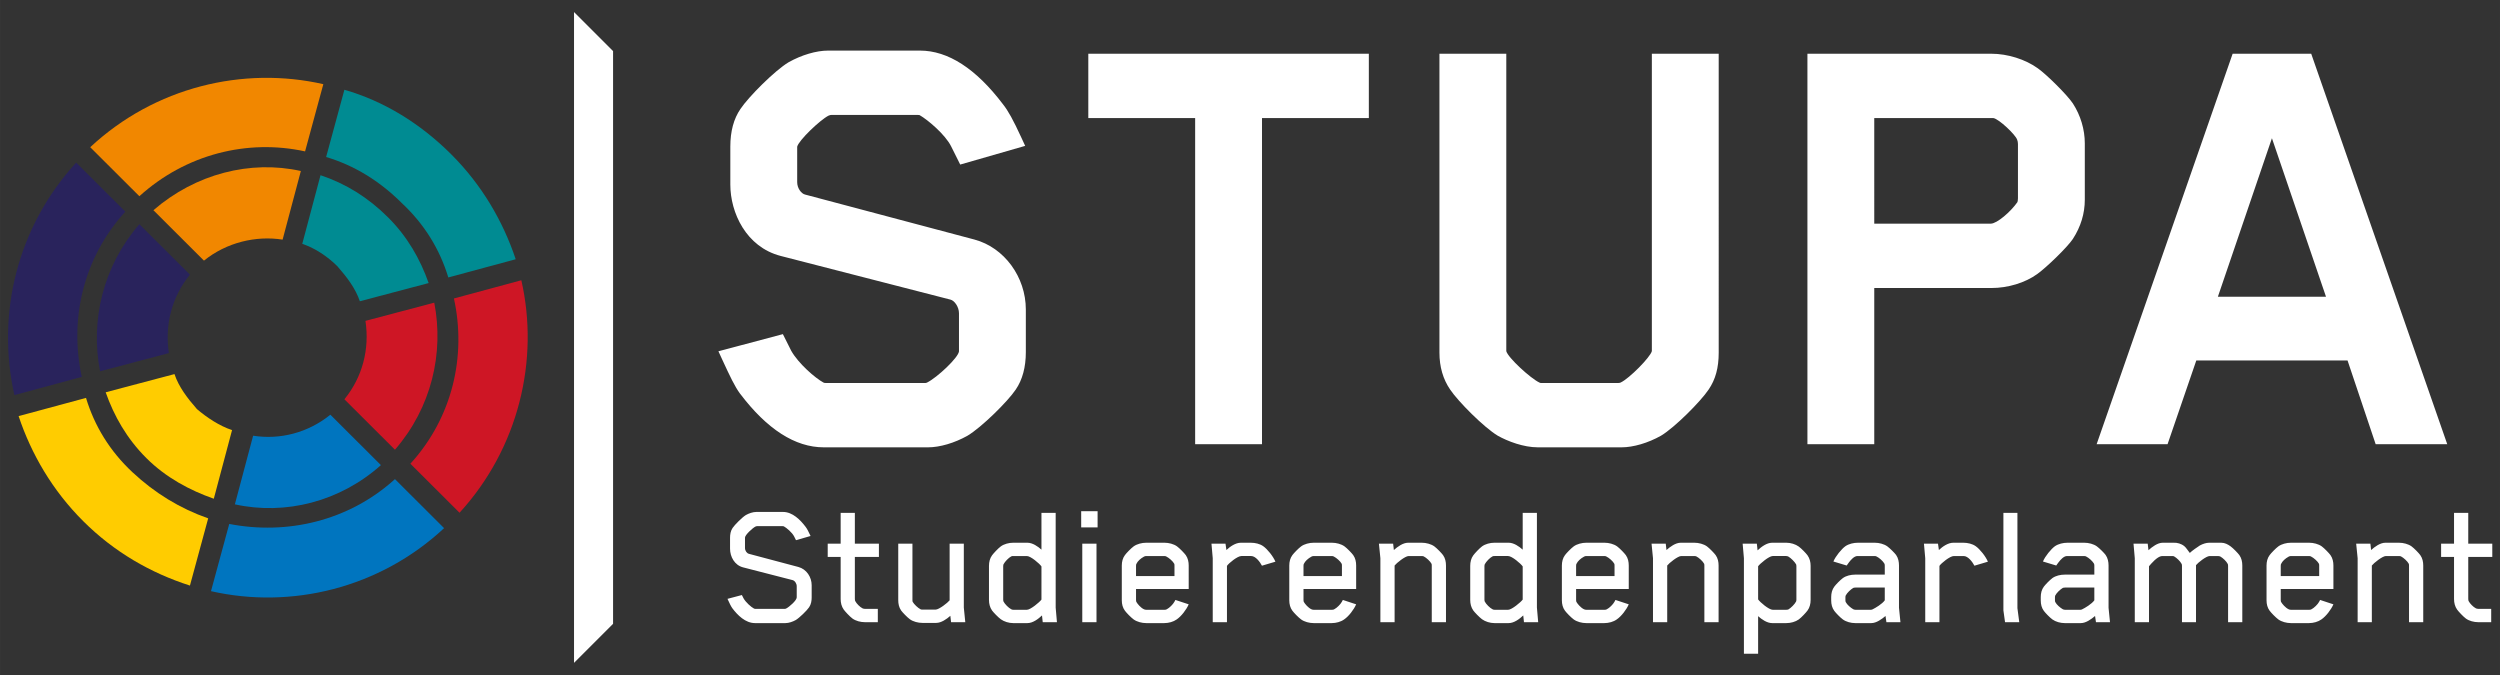
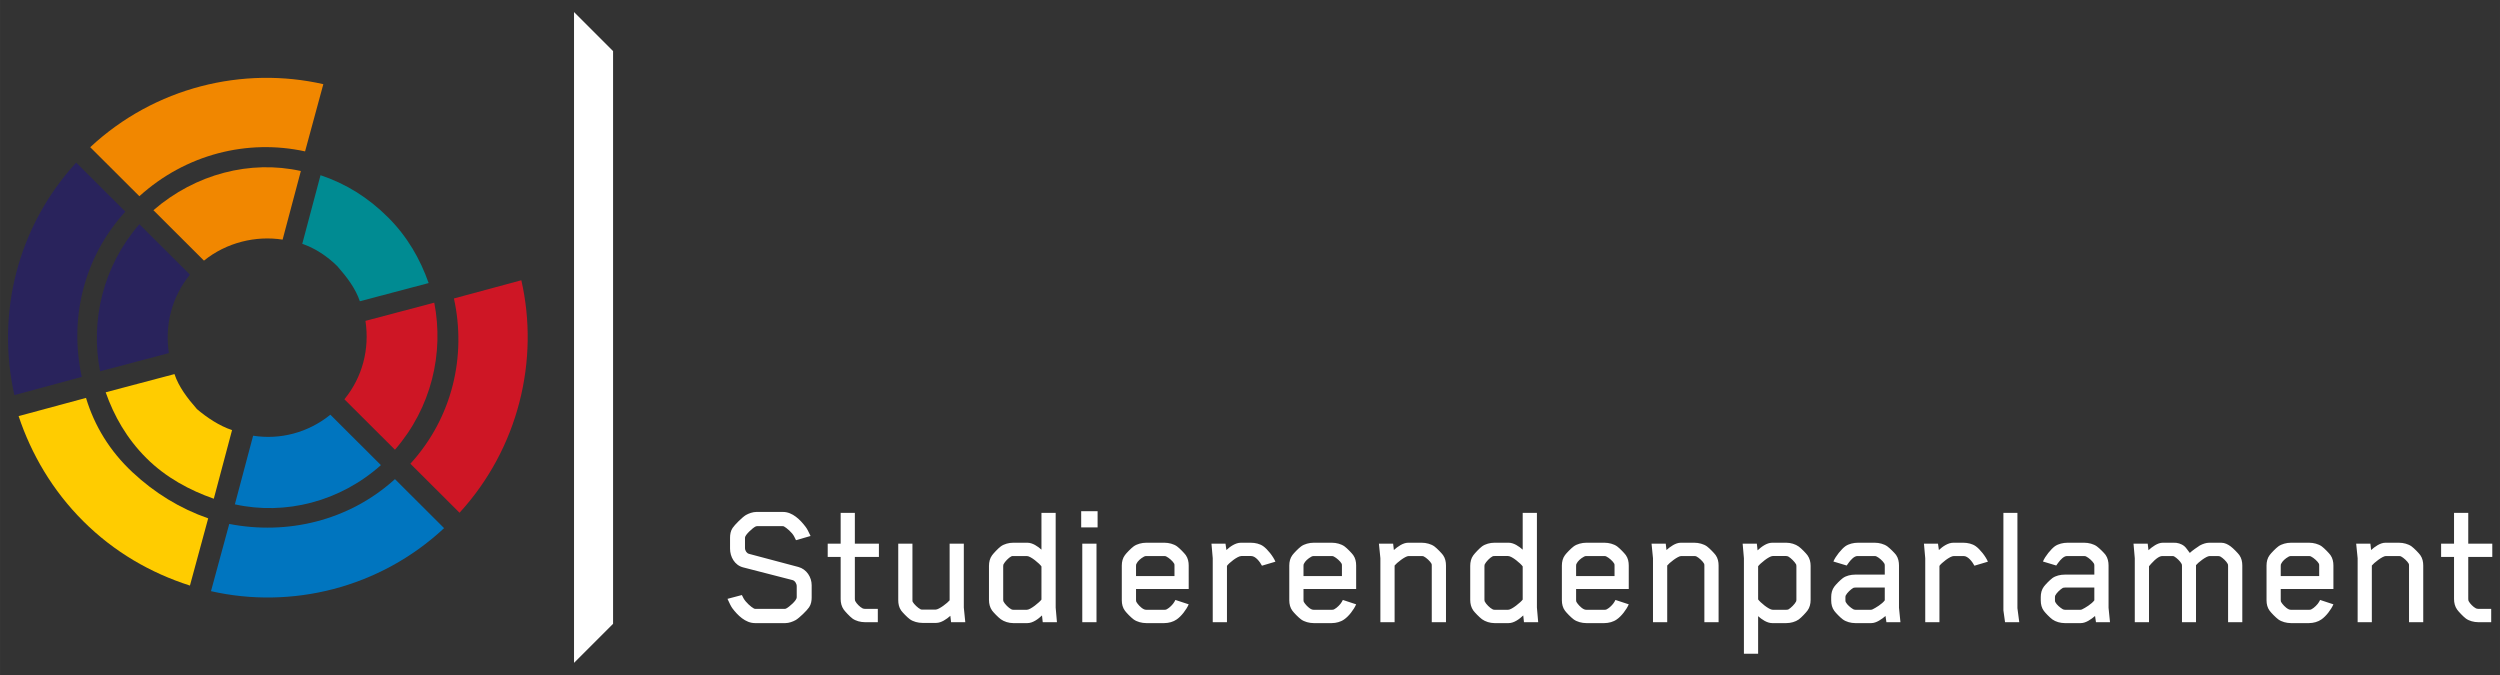
<svg xmlns="http://www.w3.org/2000/svg" xmlns:ns1="http://sodipodi.sourceforge.net/DTD/sodipodi-0.dtd" xmlns:ns2="http://www.inkscape.org/namespaces/inkscape" width="1000" height="270" viewBox="0 0 264.583 71.438" version="1.1" id="svg1" ns1:docname="StuPa_Logo_2025.svg" ns2:version="1.4.2 (ebf0e940d0, 2025-05-08)">
  <rect x="0" y="0" width="264.583" height="71.438" fill="#333333" stroke="none" />
  <ns1:namedview id="namedview1" pagecolor="#505050" bordercolor="#eeeeee" borderopacity="1" ns2:showpageshadow="0" ns2:pageopacity="0" ns2:pagecheckerboard="true" ns2:deskcolor="#505050" ns2:document-units="mm" labelstyle="default" ns2:clip-to-page="false" ns2:zoom="0.31766772" ns2:cx="706.71329" ns2:cy="763.37627" ns2:window-width="1920" ns2:window-height="1008" ns2:window-x="0" ns2:window-y="0" ns2:window-maximized="1" ns2:current-layer="layer1" />
  <defs id="defs1">
    <clipPath clipPathUnits="userSpaceOnUse" id="clipPath155">
      <path d="m 58.961,783.842 h 113.386 v 29.701 H 58.961 Z" transform="translate(-95.53,-786.38)" id="path155" />
    </clipPath>
    <clipPath clipPathUnits="userSpaceOnUse" id="clipPath156">
-       <path d="m 58.961,783.842 h 113.386 v 29.701 H 58.961 Z" transform="translate(-100.959,-793.679)" id="path156" />
-     </clipPath>
+       </clipPath>
    <clipPath clipPathUnits="userSpaceOnUse" id="clipPath157">
      <path d="m 58.961,783.842 h 113.386 v 29.701 H 58.961 Z" transform="translate(-84.799,-783.842)" id="path157" />
    </clipPath>
  </defs>
  <g ns2:label="Ebene 1" ns2:groupmode="layer" id="layer1" transform="translate(0,-43.656)">
    <path d="M 0,0 C -0.1,-0.15 -0.441,-0.482 -0.607,-0.582 -0.74,-0.657 -0.923,-0.724 -1.081,-0.724 H -2.47 c -0.441,0 -0.798,0.366 -1.031,0.674 -0.067,0.092 -0.125,0.216 -0.225,0.433 l 0.657,0.174 c 0.033,-0.066 0.075,-0.149 0.075,-0.149 0.108,-0.192 0.349,-0.4 0.474,-0.466 0.033,-0.017 0.058,-0.017 0.075,-0.017 h 1.331 c 0.024,0 0.049,0.008 0.066,0.017 0.133,0.066 0.482,0.366 0.482,0.507 v 0.507 c 0,0.133 -0.091,0.258 -0.191,0.283 l -2.262,0.582 c -0.382,0.1 -0.59,0.483 -0.59,0.849 v 0.507 c 0,0.141 0.025,0.308 0.116,0.441 0.1,0.149 0.441,0.49 0.607,0.59 0.133,0.075 0.316,0.141 0.474,0.141 h 1.223 c 0.432,0 0.79,-0.365 1.023,-0.673 C -0.1,3.593 -0.033,3.468 0.066,3.252 L -0.599,3.06 c -0.066,0.134 -0.083,0.167 -0.083,0.167 -0.091,0.183 -0.349,0.399 -0.474,0.466 0,0 -0.025,0.008 -0.058,0.008 H -2.37 C -2.403,3.701 -2.42,3.693 -2.445,3.684 -2.57,3.626 -2.927,3.302 -2.927,3.177 V 2.703 c 0,-0.125 0.083,-0.241 0.183,-0.266 L -0.491,1.838 C -0.116,1.738 0.116,1.372 0.116,1.006 V 0.441 C 0.116,0.299 0.091,0.133 0,0 M 2.087,2.295 V 0.391 C 2.087,0.333 2.096,0.299 2.104,0.283 2.162,0.166 2.32,0.008 2.437,-0.05 2.453,-0.058 2.503,-0.075 2.553,-0.075 h 0.582 v -0.607 h -0.59 c -0.2,0 -0.416,0.058 -0.566,0.166 C 1.854,-0.424 1.647,-0.2 1.58,-0.108 1.48,0.033 1.439,0.2 1.439,0.374 V 2.295 H 0.848 V 2.902 H 1.439 V 4.308 H 2.087 V 2.902 H 3.185 V 2.295 Z M 6.478,-0.682 6.445,-0.391 C 6.279,-0.541 6.029,-0.715 5.796,-0.715 H 5.173 c -0.2,0 -0.424,0.058 -0.574,0.166 C 4.474,-0.457 4.266,-0.241 4.2,-0.15 4.1,-0.008 4.067,0.158 4.067,0.324 V 2.902 H 4.715 V 0.341 c 0,-0.017 0,-0.075 0.009,-0.091 0.066,-0.117 0.241,-0.283 0.357,-0.341 0.033,-0.017 0.05,-0.017 0.1,-0.017 h 0.59 c 0.158,0 0.558,0.316 0.641,0.424 V 2.902 H 7.06 v -2.919 l 0.067,-0.665 z m 4.183,0 -0.033,0.308 c -0.166,-0.158 -0.416,-0.35 -0.665,-0.35 H 9.314 c -0.199,0 -0.416,0.067 -0.565,0.175 -0.125,0.092 -0.333,0.308 -0.4,0.399 C 8.25,-0.008 8.208,0.158 8.208,0.333 v 1.555 c 0,0.175 0.042,0.349 0.141,0.482 0.067,0.092 0.275,0.316 0.4,0.408 0.149,0.108 0.366,0.166 0.565,0.166 h 0.649 c 0.233,0 0.474,-0.166 0.64,-0.316 v 1.68 h 0.649 V -0.017 L 11.31,-0.682 Z M 10.603,1.863 C 10.52,1.988 10.112,2.337 9.938,2.337 H 9.322 c -0.049,0 -0.066,0 -0.099,-0.017 C 9.106,2.262 8.932,2.079 8.873,1.963 8.865,1.946 8.857,1.921 8.857,1.871 V 0.349 c 0,-0.05 0.008,-0.075 0.016,-0.091 0.059,-0.117 0.233,-0.291 0.35,-0.349 0.033,-0.017 0.05,-0.025 0.099,-0.025 h 0.616 c 0.166,0 0.582,0.349 0.665,0.465 z m 1.813,2.52 h 0.749 v -0.74 h -0.749 z m 0.05,-1.481 h 0.649 v -3.584 h -0.649 z m 4.308,-3.459 c -0.15,-0.108 -0.366,-0.167 -0.566,-0.167 h -0.823 c -0.2,0 -0.424,0.059 -0.574,0.167 -0.125,0.091 -0.333,0.307 -0.399,0.399 -0.1,0.133 -0.142,0.299 -0.142,0.474 v 1.588 c 0,0.175 0.042,0.341 0.142,0.474 0.066,0.092 0.274,0.308 0.399,0.4 0.15,0.108 0.374,0.166 0.574,0.166 h 0.832 c 0.199,0 0.424,-0.058 0.573,-0.166 0.125,-0.092 0.333,-0.308 0.4,-0.4 0.099,-0.141 0.133,-0.307 0.133,-0.474 V 0.832 H 14.919 V 0.333 c 0,-0.05 0.009,-0.075 0.017,-0.092 0.05,-0.091 0.199,-0.266 0.341,-0.332 0.033,-0.017 0.066,-0.025 0.108,-0.025 h 0.84 c 0.05,0 0.066,0.008 0.1,0.025 0.116,0.058 0.282,0.224 0.341,0.332 l 0.05,0.092 0.607,-0.2 c -0.108,-0.249 -0.341,-0.549 -0.549,-0.69 m -0.1,2.445 c 0,0.016 0,0.075 -0.008,0.091 -0.059,0.117 -0.242,0.275 -0.358,0.333 -0.033,0.017 -0.05,0.025 -0.1,0.025 H 15.385 C 15.36,2.337 15.31,2.329 15.285,2.312 15.119,2.221 14.994,2.104 14.936,1.979 14.928,1.971 14.919,1.938 14.919,1.888 V 1.422 h 1.755 z m 3.992,0.008 c -0.092,0.175 -0.291,0.441 -0.491,0.441 h -0.449 c -0.175,0 -0.574,-0.324 -0.657,-0.449 v -2.57 H 18.42 v 2.919 l -0.058,0.665 h 0.64 l 0.042,-0.291 c 0.166,0.158 0.416,0.333 0.657,0.333 h 0.457 c 0.2,0 0.416,-0.05 0.566,-0.158 0.191,-0.133 0.457,-0.466 0.557,-0.707 z m 3.75,-2.453 C 24.267,-0.665 24.05,-0.724 23.851,-0.724 h -0.824 c -0.199,0 -0.424,0.059 -0.573,0.167 -0.125,0.091 -0.333,0.307 -0.4,0.399 -0.099,0.133 -0.141,0.299 -0.141,0.474 v 1.588 c 0,0.175 0.042,0.341 0.141,0.474 0.067,0.092 0.275,0.308 0.4,0.4 0.149,0.108 0.374,0.166 0.573,0.166 h 0.832 c 0.2,0 0.424,-0.058 0.574,-0.166 0.125,-0.092 0.333,-0.308 0.399,-0.4 0.1,-0.141 0.133,-0.307 0.133,-0.474 V 0.832 H 22.562 V 0.333 c 0,-0.05 0.008,-0.075 0.016,-0.092 0.05,-0.091 0.2,-0.266 0.341,-0.332 0.034,-0.017 0.067,-0.025 0.108,-0.025 h 0.84 c 0.05,0 0.067,0.008 0.1,0.025 0.117,0.058 0.283,0.224 0.341,0.332 l 0.05,0.092 0.607,-0.2 c -0.108,-0.249 -0.341,-0.549 -0.549,-0.69 m -0.1,2.445 c 0,0.016 0,0.075 -0.008,0.091 C 24.25,2.096 24.067,2.254 23.95,2.312 23.917,2.329 23.901,2.337 23.851,2.337 H 23.027 C 23.002,2.337 22.953,2.329 22.928,2.312 22.761,2.221 22.637,2.104 22.578,1.979 22.57,1.971 22.562,1.938 22.562,1.888 V 1.422 h 1.754 z m 4.1,-2.57 v 2.57 c 0,0.016 0,0.075 -0.008,0.091 C 28.35,2.096 28.167,2.262 28.05,2.32 28.034,2.329 28,2.337 27.951,2.337 H 27.36 c -0.158,0 -0.557,-0.324 -0.64,-0.433 v -2.586 h -0.649 v 2.919 l -0.067,0.665 h 0.649 l 0.033,-0.291 c 0.167,0.15 0.416,0.333 0.649,0.333 h 0.624 c 0.199,0 0.424,-0.058 0.574,-0.166 0.124,-0.092 0.332,-0.308 0.399,-0.4 0.1,-0.141 0.133,-0.307 0.133,-0.474 v -2.586 z m 4.208,0 -0.033,0.308 c -0.166,-0.158 -0.416,-0.35 -0.665,-0.35 h -0.649 c -0.2,0 -0.416,0.067 -0.566,0.175 -0.124,0.092 -0.332,0.308 -0.399,0.399 -0.1,0.142 -0.141,0.308 -0.141,0.483 v 1.555 c 0,0.175 0.041,0.349 0.141,0.482 0.067,0.092 0.275,0.316 0.399,0.408 0.15,0.108 0.366,0.166 0.566,0.166 h 0.649 c 0.233,0 0.474,-0.166 0.64,-0.316 v 1.68 h 0.649 v -4.325 l 0.058,-0.665 z m -0.058,2.545 c -0.083,0.125 -0.491,0.474 -0.665,0.474 h -0.616 c -0.05,0 -0.066,0 -0.099,-0.017 C 31.069,2.262 30.894,2.079 30.836,1.963 30.828,1.946 30.82,1.921 30.82,1.871 V 0.349 c 0,-0.05 0.008,-0.075 0.016,-0.091 0.058,-0.117 0.233,-0.291 0.35,-0.349 0.033,-0.017 0.049,-0.025 0.099,-0.025 h 0.616 c 0.166,0 0.582,0.349 0.665,0.465 z m 4.291,-2.42 c -0.149,-0.108 -0.366,-0.167 -0.565,-0.167 h -0.824 c -0.199,0 -0.424,0.059 -0.573,0.167 -0.125,0.091 -0.333,0.307 -0.4,0.399 -0.099,0.133 -0.141,0.299 -0.141,0.474 v 1.588 c 0,0.175 0.042,0.341 0.141,0.474 0.067,0.092 0.275,0.308 0.4,0.4 0.149,0.108 0.374,0.166 0.573,0.166 H 36.3 c 0.2,0 0.424,-0.058 0.574,-0.166 0.125,-0.092 0.332,-0.308 0.399,-0.4 0.1,-0.141 0.133,-0.307 0.133,-0.474 V 0.832 H 35.003 V 0.333 c 0,-0.05 0.008,-0.075 0.016,-0.092 0.05,-0.091 0.2,-0.266 0.341,-0.332 0.034,-0.017 0.067,-0.025 0.108,-0.025 h 0.84 c 0.05,0 0.067,0.008 0.1,0.025 0.117,0.058 0.283,0.224 0.341,0.332 l 0.05,0.092 0.607,-0.2 c -0.108,-0.249 -0.341,-0.549 -0.549,-0.69 m -0.1,2.445 c 0,0.016 0,0.075 -0.008,0.091 -0.058,0.117 -0.241,0.275 -0.358,0.333 -0.033,0.017 -0.049,0.025 -0.099,0.025 H 35.468 C 35.443,2.337 35.394,2.329 35.369,2.312 35.202,2.221 35.077,2.104 35.019,1.979 35.011,1.971 35.003,1.938 35.003,1.888 V 1.422 h 1.754 z m 4.1,-2.57 v 2.57 c 0,0.016 0,0.075 -0.008,0.091 -0.058,0.117 -0.241,0.283 -0.358,0.341 -0.016,0.009 -0.05,0.017 -0.099,0.017 h -0.591 c -0.158,0 -0.557,-0.324 -0.64,-0.433 v -2.586 h -0.649 v 2.919 l -0.066,0.665 h 0.648 l 0.033,-0.291 c 0.167,0.15 0.416,0.333 0.649,0.333 H 40.4 c 0.199,0 0.424,-0.058 0.574,-0.166 0.124,-0.092 0.332,-0.308 0.399,-0.4 0.1,-0.141 0.133,-0.307 0.133,-0.474 v -2.586 z m 4.707,0.532 c -0.066,-0.091 -0.274,-0.316 -0.399,-0.407 -0.15,-0.108 -0.366,-0.167 -0.566,-0.167 h -0.648 c -0.233,0 -0.474,0.167 -0.641,0.317 v -1.714 h -0.648 v 4.358 l -0.058,0.665 h 0.648 l 0.033,-0.307 c 0.167,0.158 0.416,0.349 0.666,0.349 h 0.648 c 0.2,0 0.416,-0.066 0.566,-0.175 0.125,-0.091 0.333,-0.307 0.399,-0.399 0.1,-0.141 0.142,-0.307 0.142,-0.482 V 0.333 c 0,-0.175 -0.042,-0.35 -0.142,-0.483 m -0.507,2.021 c 0,0.05 -0.008,0.083 -0.017,0.092 -0.066,0.116 -0.233,0.282 -0.349,0.349 -0.025,0.008 -0.05,0.025 -0.1,0.025 h -0.615 c -0.167,0 -0.582,-0.349 -0.666,-0.466 V 0.358 c 0.084,-0.125 0.491,-0.474 0.666,-0.474 h 0.615 c 0.05,0 0.075,0.008 0.1,0.016 0.116,0.067 0.291,0.241 0.349,0.358 0.009,0.016 0.017,0.041 0.017,0.091 z m 4.108,-2.553 -0.041,0.283 c -0.167,-0.142 -0.416,-0.325 -0.649,-0.325 h -0.732 c -0.2,0 -0.416,0.059 -0.565,0.167 -0.125,0.091 -0.325,0.299 -0.391,0.391 -0.1,0.133 -0.142,0.299 -0.142,0.474 v 0.158 c 0,0.174 0.042,0.341 0.142,0.474 0.066,0.091 0.266,0.299 0.391,0.391 0.149,0.108 0.365,0.158 0.565,0.158 h 1.347 v 0.407 c 0,0.025 0,0.067 -0.025,0.108 -0.066,0.108 -0.224,0.25 -0.341,0.308 -0.033,0.017 -0.049,0.025 -0.099,0.025 h -0.782 c -0.15,0 -0.3,-0.175 -0.383,-0.283 -0.041,-0.05 -0.108,-0.15 -0.108,-0.15 l -0.607,0.183 c 0.1,0.242 0.374,0.574 0.549,0.699 0.158,0.108 0.374,0.158 0.574,0.158 h 0.765 c 0.199,0 0.424,-0.058 0.574,-0.166 0.124,-0.092 0.332,-0.3 0.399,-0.391 0.1,-0.142 0.133,-0.316 0.133,-0.483 v -1.929 l 0.066,-0.657 z M 49.09,0.898 H 47.751 C 47.701,0.898 47.676,0.89 47.652,0.882 47.535,0.815 47.369,0.657 47.311,0.541 47.302,0.524 47.294,0.507 47.294,0.457 V 0.316 c 0,-0.05 0.008,-0.066 0.017,-0.083 0.058,-0.117 0.224,-0.258 0.341,-0.324 0.024,-0.009 0.049,-0.025 0.099,-0.025 h 0.699 c 0.033,0 0.058,0.008 0.075,0.016 0.141,0.067 0.449,0.25 0.565,0.416 z m 4.092,0.998 C 53.09,2.071 52.891,2.337 52.691,2.337 h -0.449 c -0.175,0 -0.574,-0.324 -0.657,-0.449 v -2.57 h -0.648 v 2.919 l -0.059,0.665 h 0.641 L 51.56,2.611 c 0.167,0.158 0.416,0.333 0.657,0.333 h 0.458 c 0.199,0 0.415,-0.05 0.565,-0.158 0.191,-0.133 0.457,-0.466 0.557,-0.707 z m 1.397,-2.578 -0.075,0.541 v 4.449 h 0.64 v -4.35 l 0.084,-0.64 z m 4.15,0 -0.042,0.283 c -0.166,-0.142 -0.416,-0.325 -0.649,-0.325 h -0.731 c -0.2,0 -0.416,0.059 -0.566,0.167 -0.125,0.091 -0.324,0.299 -0.391,0.391 -0.1,0.133 -0.141,0.299 -0.141,0.474 v 0.158 c 0,0.174 0.041,0.341 0.141,0.474 0.067,0.091 0.266,0.299 0.391,0.391 0.15,0.108 0.366,0.158 0.566,0.158 h 1.347 v 0.407 c 0,0.025 0,0.067 -0.025,0.108 -0.067,0.108 -0.225,0.25 -0.341,0.308 -0.033,0.017 -0.05,0.025 -0.1,0.025 h -0.782 c -0.149,0 -0.299,-0.175 -0.382,-0.283 -0.042,-0.05 -0.108,-0.15 -0.108,-0.15 l -0.607,0.183 c 0.099,0.242 0.374,0.574 0.548,0.699 0.159,0.108 0.375,0.158 0.574,0.158 h 0.765 c 0.2,0 0.425,-0.058 0.574,-0.166 0.125,-0.092 0.333,-0.3 0.399,-0.391 0.1,-0.142 0.134,-0.316 0.134,-0.483 v -1.929 l 0.066,-0.657 z m -0.075,1.58 h -1.339 c -0.05,0 -0.075,-0.008 -0.1,-0.016 C 57.099,0.815 56.932,0.657 56.874,0.541 56.866,0.524 56.857,0.507 56.857,0.457 V 0.316 c 0,-0.05 0.009,-0.066 0.017,-0.083 0.058,-0.117 0.225,-0.258 0.341,-0.324 0.025,-0.009 0.05,-0.025 0.1,-0.025 h 0.698 c 0.034,0 0.059,0.008 0.075,0.016 0.142,0.067 0.449,0.25 0.566,0.416 z m 6.104,-1.58 v 2.57 c 0,0.05 -0.008,0.075 -0.017,0.091 -0.058,0.117 -0.216,0.266 -0.332,0.333 -0.025,0.017 -0.084,0.025 -0.117,0.025 h -0.374 c -0.158,0 -0.541,-0.308 -0.624,-0.416 V 1.904 -0.682 h -0.64 v 2.57 c 0,0.05 -0.008,0.075 -0.017,0.091 C 62.579,2.096 62.413,2.254 62.296,2.32 62.271,2.337 62.213,2.337 62.18,2.337 H 61.797 61.739 C 61.523,2.32 61.24,1.979 61.149,1.871 V -0.682 H 60.5 v 2.919 l -0.058,0.665 h 0.648 l 0.034,-0.299 c 0.166,0.15 0.416,0.341 0.648,0.341 h 0.499 c 0.167,0.008 0.35,-0.042 0.491,-0.158 0.091,-0.075 0.158,-0.2 0.249,-0.308 0.109,0.108 0.333,0.258 0.458,0.341 0.141,0.075 0.291,0.125 0.424,0.125 h 0.557 c 0.158,0 0.3,-0.075 0.424,-0.166 0.125,-0.092 0.333,-0.308 0.4,-0.4 0.099,-0.141 0.133,-0.307 0.133,-0.474 v -2.586 z m 4.258,0.125 C 68.866,-0.665 68.65,-0.724 68.45,-0.724 h -0.823 c -0.2,0 -0.424,0.059 -0.574,0.167 -0.125,0.091 -0.332,0.307 -0.399,0.399 -0.1,0.133 -0.141,0.299 -0.141,0.474 v 1.588 c 0,0.175 0.041,0.341 0.141,0.474 0.067,0.092 0.274,0.308 0.399,0.4 0.15,0.108 0.374,0.166 0.574,0.166 h 0.832 c 0.199,0 0.424,-0.058 0.574,-0.166 0.124,-0.092 0.332,-0.308 0.399,-0.4 0.099,-0.141 0.133,-0.307 0.133,-0.474 V 0.832 H 67.161 V 0.333 c 0,-0.05 0.009,-0.075 0.017,-0.092 0.05,-0.091 0.2,-0.266 0.341,-0.332 0.033,-0.017 0.066,-0.025 0.108,-0.025 h 0.84 c 0.05,0 0.067,0.008 0.1,0.025 0.116,0.058 0.283,0.224 0.341,0.332 l 0.05,0.092 0.607,-0.2 c -0.108,-0.249 -0.341,-0.549 -0.549,-0.69 m -0.1,2.445 c 0,0.016 0,0.075 -0.008,0.091 -0.058,0.117 -0.241,0.275 -0.358,0.333 -0.033,0.017 -0.05,0.025 -0.1,0.025 h -0.823 c -0.025,0 -0.075,-0.008 -0.1,-0.025 C 67.361,2.221 67.236,2.104 67.178,1.979 67.17,1.971 67.161,1.938 67.161,1.888 V 1.422 h 1.755 z m 4.1,-2.57 v 2.57 c 0,0.016 0,0.075 -0.008,0.091 -0.059,0.117 -0.242,0.283 -0.358,0.341 -0.017,0.009 -0.05,0.017 -0.1,0.017 h -0.59 c -0.158,0 -0.557,-0.324 -0.641,-0.433 v -2.586 h -0.648 v 2.919 l -0.067,0.665 h 0.649 l 0.033,-0.291 c 0.166,0.15 0.416,0.333 0.649,0.333 h 0.623 c 0.2,0 0.425,-0.058 0.574,-0.166 0.125,-0.092 0.333,-0.308 0.399,-0.4 0.1,-0.141 0.134,-0.307 0.134,-0.474 v -2.586 z m 2.703,2.977 V 0.391 c 0,-0.058 0.008,-0.092 0.016,-0.108 0.059,-0.117 0.216,-0.275 0.333,-0.333 0.017,-0.008 0.066,-0.025 0.116,-0.025 h 0.582 v -0.607 h -0.59 c -0.2,0 -0.416,0.058 -0.565,0.166 -0.125,0.092 -0.333,0.316 -0.4,0.408 C 75.112,0.033 75.07,0.2 75.07,0.374 v 1.921 h -0.59 v 0.607 h 0.59 v 1.406 h 0.649 V 2.902 h 1.097 V 2.295 Z" style="fill:#ffffff;fill-opacity:1;fill-rule:nonzero;stroke:none" transform="matrix(2.319,0,0,-2.319,85.632,107.923)" clip-path="url(#clipPath155)" id="path226" />
    <path d="m 0,0 h -4.762 c -1.304,0 -2.589,0.825 -3.819,2.451 l -0.005,0.005 c -0.243,0.335 -0.443,0.76 -0.805,1.543 l -0.177,0.385 2.942,0.782 0.383,-0.764 c 0.33,-0.579 1.089,-1.241 1.473,-1.448 0.037,-0.017 0.055,-0.017 0.094,-0.017 h 4.562 c 0.014,0 0.045,0.007 0.069,0.019 0.464,0.232 1.427,1.137 1.456,1.424 v 1.736 c 0,0.297 -0.207,0.579 -0.385,0.624 l -7.758,1.996 c -1.575,0.411 -2.292,1.975 -2.292,3.254 v 1.739 c 0,0.691 0.155,1.267 0.462,1.713 0.371,0.557 1.569,1.755 2.191,2.128 l 0.009,0.005 c 0.59,0.332 1.263,0.531 1.8,0.531 h 4.191 c 1.284,0 2.559,-0.824 3.789,-2.448 0.238,-0.298 0.466,-0.712 0.84,-1.523 L 4.432,13.758 1.467,12.905 1.05,13.741 c -0.269,0.537 -1.06,1.205 -1.439,1.422 -0.016,0.003 -0.04,0.006 -0.067,0.006 h -3.963 c -0.034,0 -0.043,-0.004 -0.096,-0.022 -0.009,-0.003 -0.017,-0.006 -0.026,-0.009 -0.383,-0.192 -1.367,-1.131 -1.432,-1.419 v -1.615 c 0,-0.282 0.188,-0.525 0.357,-0.567 L 2.116,9.483 C 3.476,9.12 4.462,7.776 4.462,6.287 V 4.348 C 4.462,3.658 4.307,3.083 4.002,2.637 3.639,2.094 2.445,0.917 1.809,0.536 L 1.8,0.53 C 1.209,0.198 0.537,0 0,0 M 15.24,0.143 H 12.189 V 15.026 H 7.313 v 2.937 H 20.116 V 15.026 H 15.24 Z M 31.649,0 h -3.82 C 27.176,0 26.456,0.274 26,0.53 l -0.009,0.006 c -0.614,0.368 -1.797,1.55 -2.166,2.103 -0.322,0.469 -0.487,1.036 -0.487,1.681 v 13.643 h 3.051 V 4.389 C 26.464,4.093 27.5,3.144 27.894,2.96 l 0.008,-0.004 c 0.039,-0.019 0.039,-0.019 0.069,-0.019 h 3.536 c 0.048,0 0.079,0.01 0.097,0.019 l 0.009,0.004 c 0.388,0.181 1.345,1.148 1.419,1.43 v 13.573 h 3.051 V 4.32 c 0,-0.69 -0.146,-1.225 -0.46,-1.683 C 35.252,2.083 34.072,0.904 33.458,0.536 L 33.449,0.53 C 32.859,0.198 32.186,0 31.649,0 m 11.533,0.143 h -3.05 v 17.82 h 8.397 c 0.738,0 1.55,-0.255 2.119,-0.666 0.434,-0.311 1.347,-1.225 1.599,-1.603 0.352,-0.544 0.544,-1.19 0.544,-1.822 v -2.567 c 0,-0.632 -0.182,-1.234 -0.542,-1.79 L 52.247,9.511 C 51.987,9.122 51.04,8.209 50.618,7.907 50.066,7.509 49.285,7.271 48.529,7.271 h -5.347 z m 0,10.065 H 48.5 c 0.282,0 0.912,0.547 1.215,0.982 0.007,0.014 0.025,0.079 0.025,0.172 v 2.481 c 0,0.085 -0.013,0.126 -0.038,0.201 -0.079,0.229 -0.826,0.938 -1.08,0.982 h -5.44 z M 69.332,0.143 h -3.267 l -1.283,3.82 h -6.903 l -1.311,-3.82 h -3.237 l 6.207,17.82 h 3.586 z M 58.864,6.872 h 4.935 l -2.468,7.235 z" style="fill:#ffffff;fill-opacity:1;fill-rule:nonzero;stroke:none" transform="matrix(2.319,0,0,-2.319,98.22,90.999)" clip-path="url(#clipPath156)" id="path227" />
    <path d="M 0,0 V 0 29.701 C 0.696,29.005 1.086,28.615 1.782,27.919 V 1.782 C 1.086,1.086 0.696,0.696 0,0" style="fill:#ffffff;fill-opacity:1;fill-rule:nonzero;stroke:none" transform="matrix(2.319,0,0,-2.319,60.75,113.808)" clip-path="url(#clipPath157)" id="path228" />
    <path class="st3" d="M 13.263,66.053 C 8.805,70.945 7.319,77.467 8.656,83.544 l -7.134,1.927 c -1.932,-8.597 0.297,-17.787 6.539,-24.606 z" id="path8" style="fill:#29235c;stroke-width:1.484;stroke-dasharray:none" ns1:nodetypes="ccccc" />
    <path class="st4" d="m 34.218,52.564 -1.932,7.115 C 26.193,58.345 19.654,59.976 14.749,64.423 L 9.548,59.235 C 16.384,52.861 25.747,50.638 34.218,52.564 Z" id="path9" style="fill:#f18700;stroke-width:1.484;stroke-dasharray:none" ns1:nodetypes="ccccc" />
-     <path class="st5" d="m 47.742,59.976 c 3.27,3.261 5.499,7.115 6.836,11.117 l -7.134,1.927 c -0.892,-2.965 -2.526,-5.633 -4.904,-7.856 -2.378,-2.372 -5.053,-4.002 -8.025,-4.891 v 0 l 1.932,-7.115 c 4.161,1.186 8.025,3.557 11.295,6.818 z" id="path10" style="fill:#008b92;stroke-width:1.484;stroke-dasharray:none" ns1:nodetypes="scccsccs" />
    <path class="st6" d="m 55.173,73.316 c 1.932,8.449 -0.297,17.787 -6.539,24.606 l -5.202,-5.188 c 4.459,-4.891 5.945,-11.413 4.607,-17.491 z" id="path11" style="fill:#ce1625;stroke-width:1.484;stroke-dasharray:none" ns1:nodetypes="ccccc" />
    <path class="st7" d="m 46.999,99.552 c -6.836,6.374 -16.199,8.597 -24.67,6.67 l 1.932,-7.115 c 6.093,1.186 12.632,-0.296 17.537,-4.743 z" id="path12" style="fill:#0075bf;stroke-width:1.484;stroke-dasharray:none" ns1:nodetypes="ccccc" />
    <path class="st8" d="m 22.032,98.515 v 0 l -1.932,7.115 C 15.938,104.296 12.074,102.072 8.805,98.811 5.535,95.55 3.306,91.696 1.968,87.694 l 7.134,-1.927 c 0.892,2.965 2.526,5.633 4.904,7.856 2.378,2.223 5.053,3.854 8.025,4.891 z" id="path13" style="fill:#ffcc00;stroke-width:1.484;stroke-dasharray:none" ns1:nodetypes="sccsccss" />
    <path class="st3" d="m 20.1,72.723 c -1.932,2.372 -2.675,5.336 -2.229,8.301 l -7.282,1.927 C 9.548,77.615 10.885,71.834 14.749,67.387 Z" id="path14" style="fill:#29235c;stroke-width:1.484;stroke-dasharray:none" ns1:nodetypes="ccccc" />
    <path class="st8" d="m 24.558,89.176 -1.932,7.263 C 20.1,95.55 17.573,94.216 15.493,92.141 13.412,90.066 12.074,87.694 11.183,85.174 l 7.282,-1.927 c 0.446,1.334 1.338,2.52 2.378,3.706 1.04,0.889 2.378,1.779 3.715,2.223 z" id="path15" style="fill:#ffcc00;stroke-width:1.484;stroke-dasharray:none" ns1:nodetypes="ccscccc" />
    <path class="st7" d="m 40.312,92.882 c -4.31,3.854 -10.106,5.336 -15.456,4.15 l 1.932,-7.263 v 0 c 2.824,0.445 5.796,-0.296 8.174,-2.223 z" id="path16" style="fill:#0075bf;stroke-width:1.484;stroke-dasharray:none" ns1:nodetypes="cccscc" />
    <path class="st6" d="m 45.959,75.688 c 1.04,5.336 -0.297,11.117 -4.161,15.564 L 36.448,85.915 c 1.932,-2.372 2.675,-5.336 2.229,-8.301 z" id="path17" style="fill:#ce1625;stroke-width:1.484;stroke-dasharray:none" ns1:nodetypes="ccccc" />
    <path class="st5" d="m 41.055,66.646 c 2.081,2.075 3.418,4.447 4.31,6.967 l -7.282,1.927 C 37.637,74.206 36.745,73.02 35.704,71.834 34.664,70.796 33.327,69.907 31.989,69.462 l 1.932,-7.263 c 2.675,0.889 5.053,2.372 7.134,4.447 z" id="path18" style="fill:#008b92;stroke-width:1.484;stroke-dasharray:none" ns1:nodetypes="scccccs" />
    <path class="st4" d="m 31.84,61.754 -1.932,7.263 c -2.824,-0.445 -5.945,0.296 -8.323,2.223 l -5.35,-5.336 c 4.459,-3.854 10.255,-5.336 15.605,-4.15 z" id="path19" style="fill:#f18700;stroke-width:1.484;stroke-dasharray:none" ns1:nodetypes="ccccc" />
  </g>
</svg>